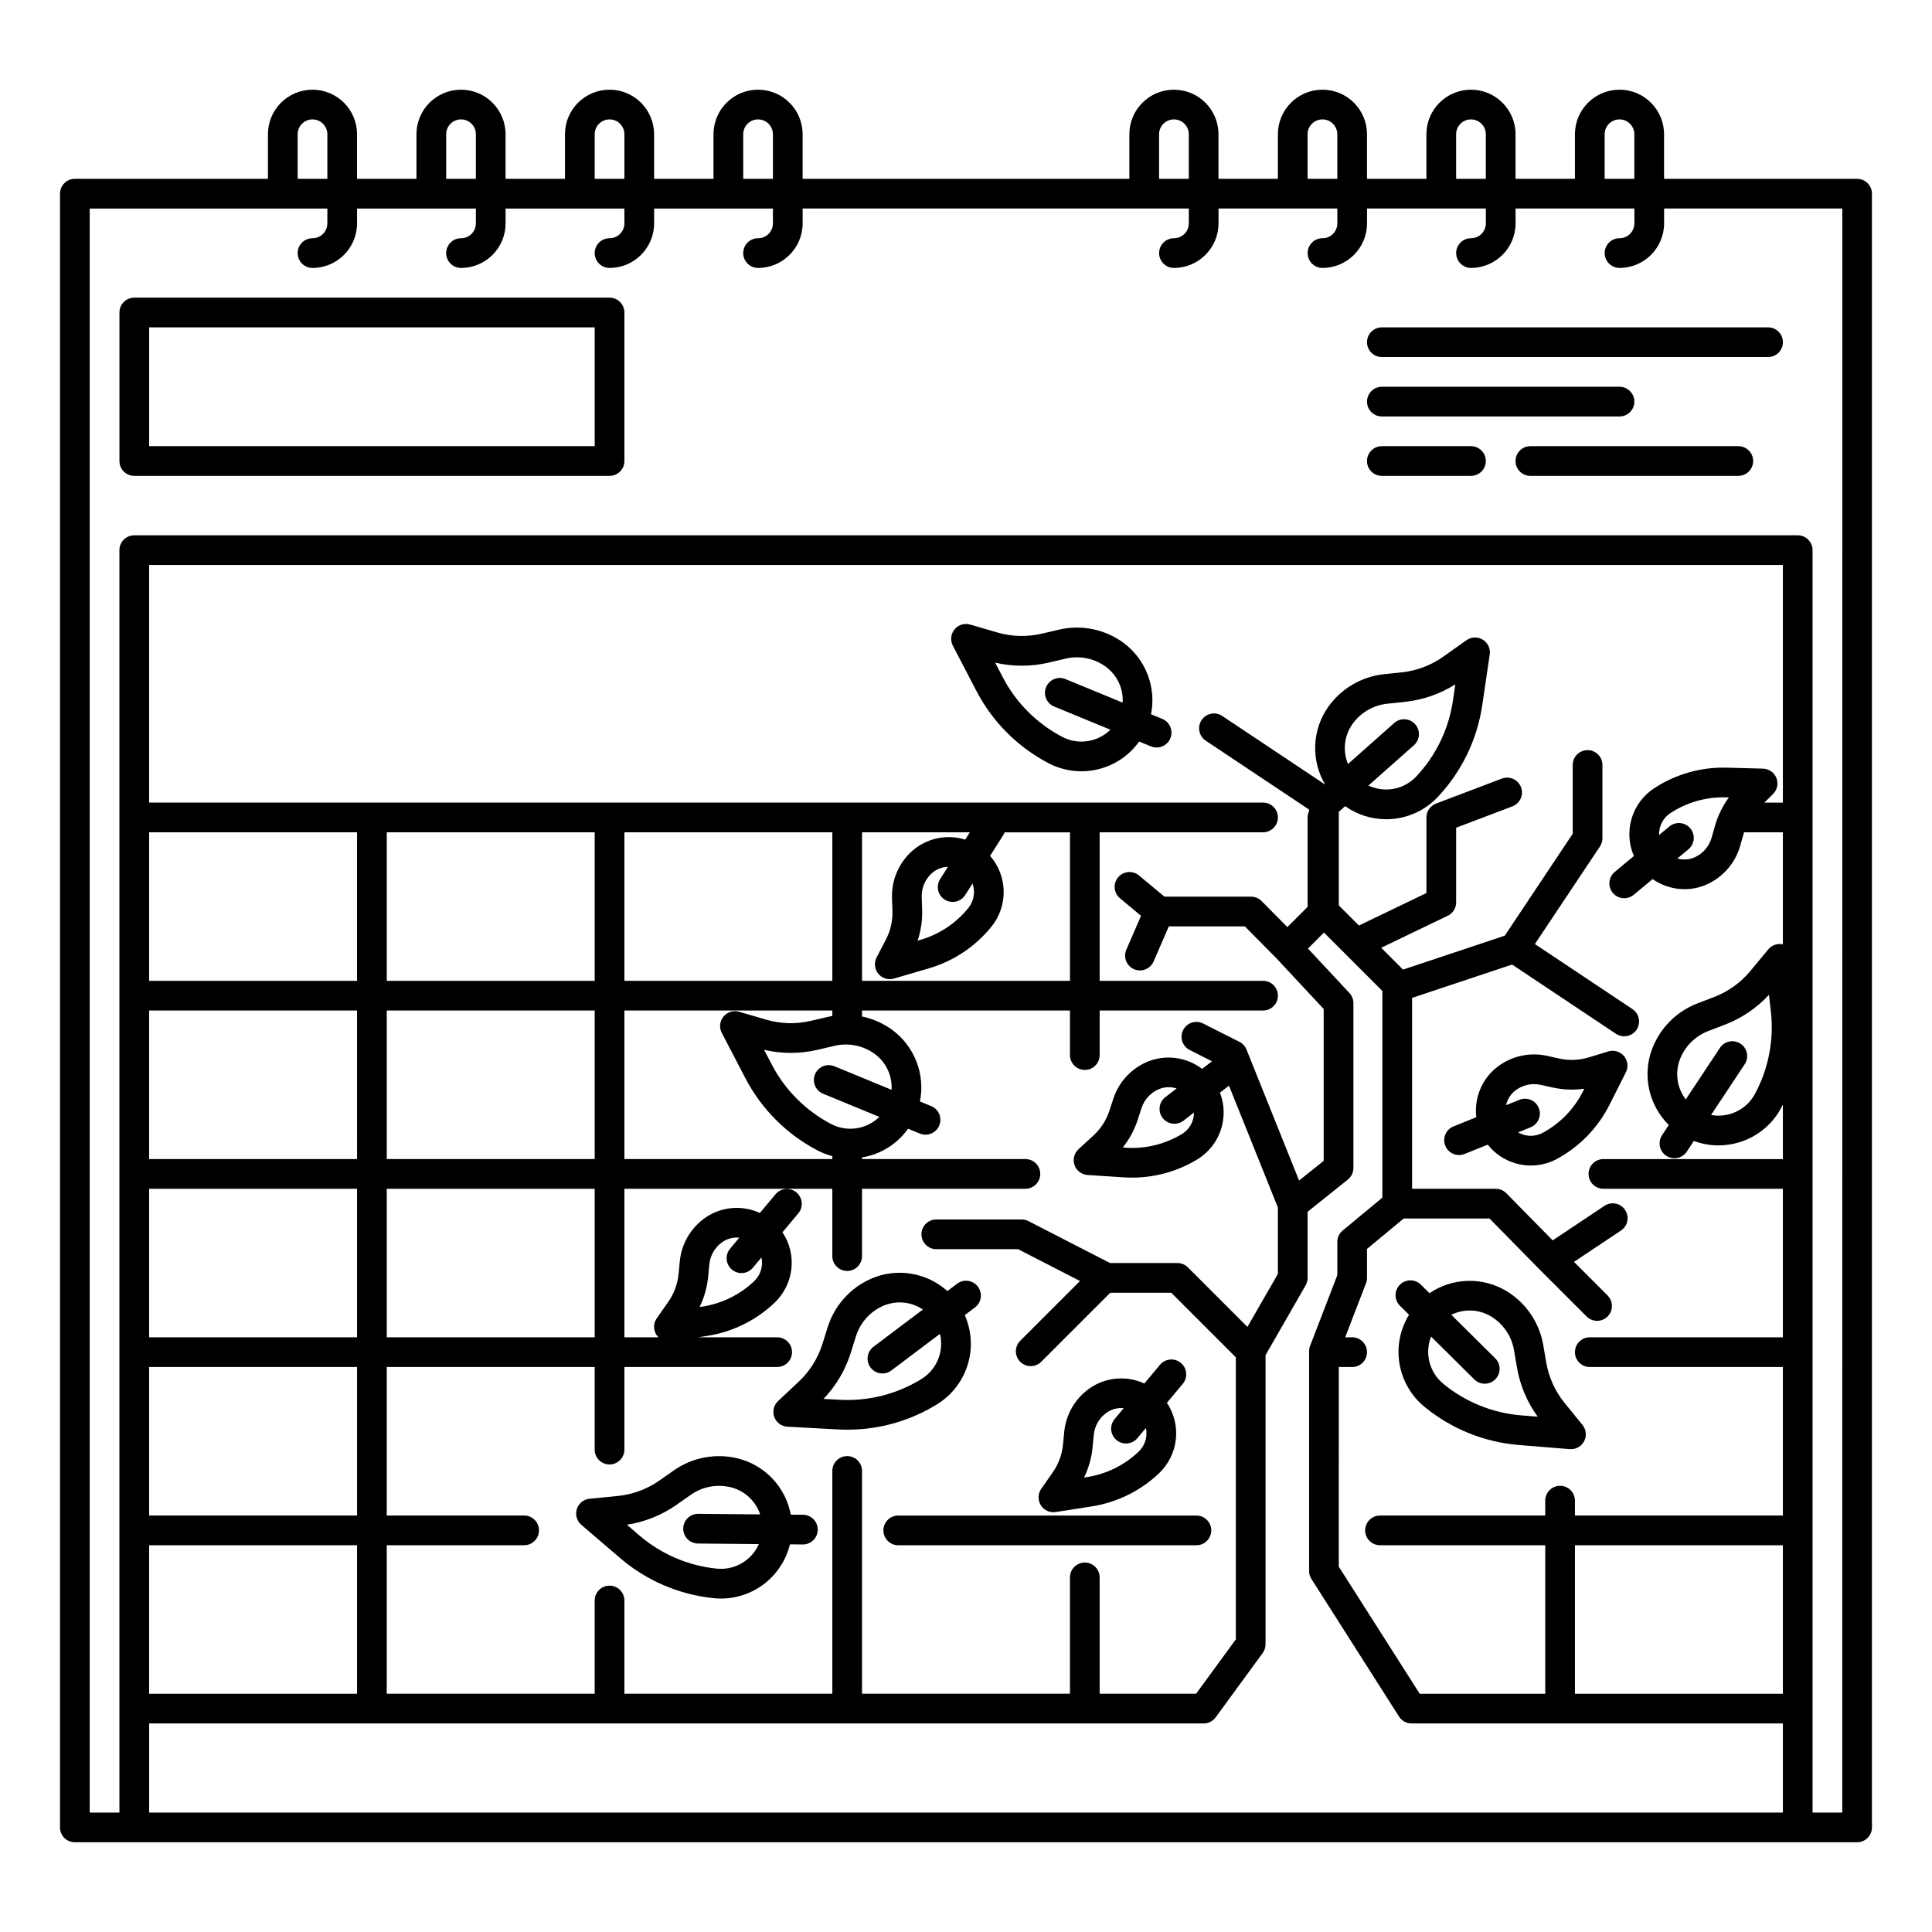
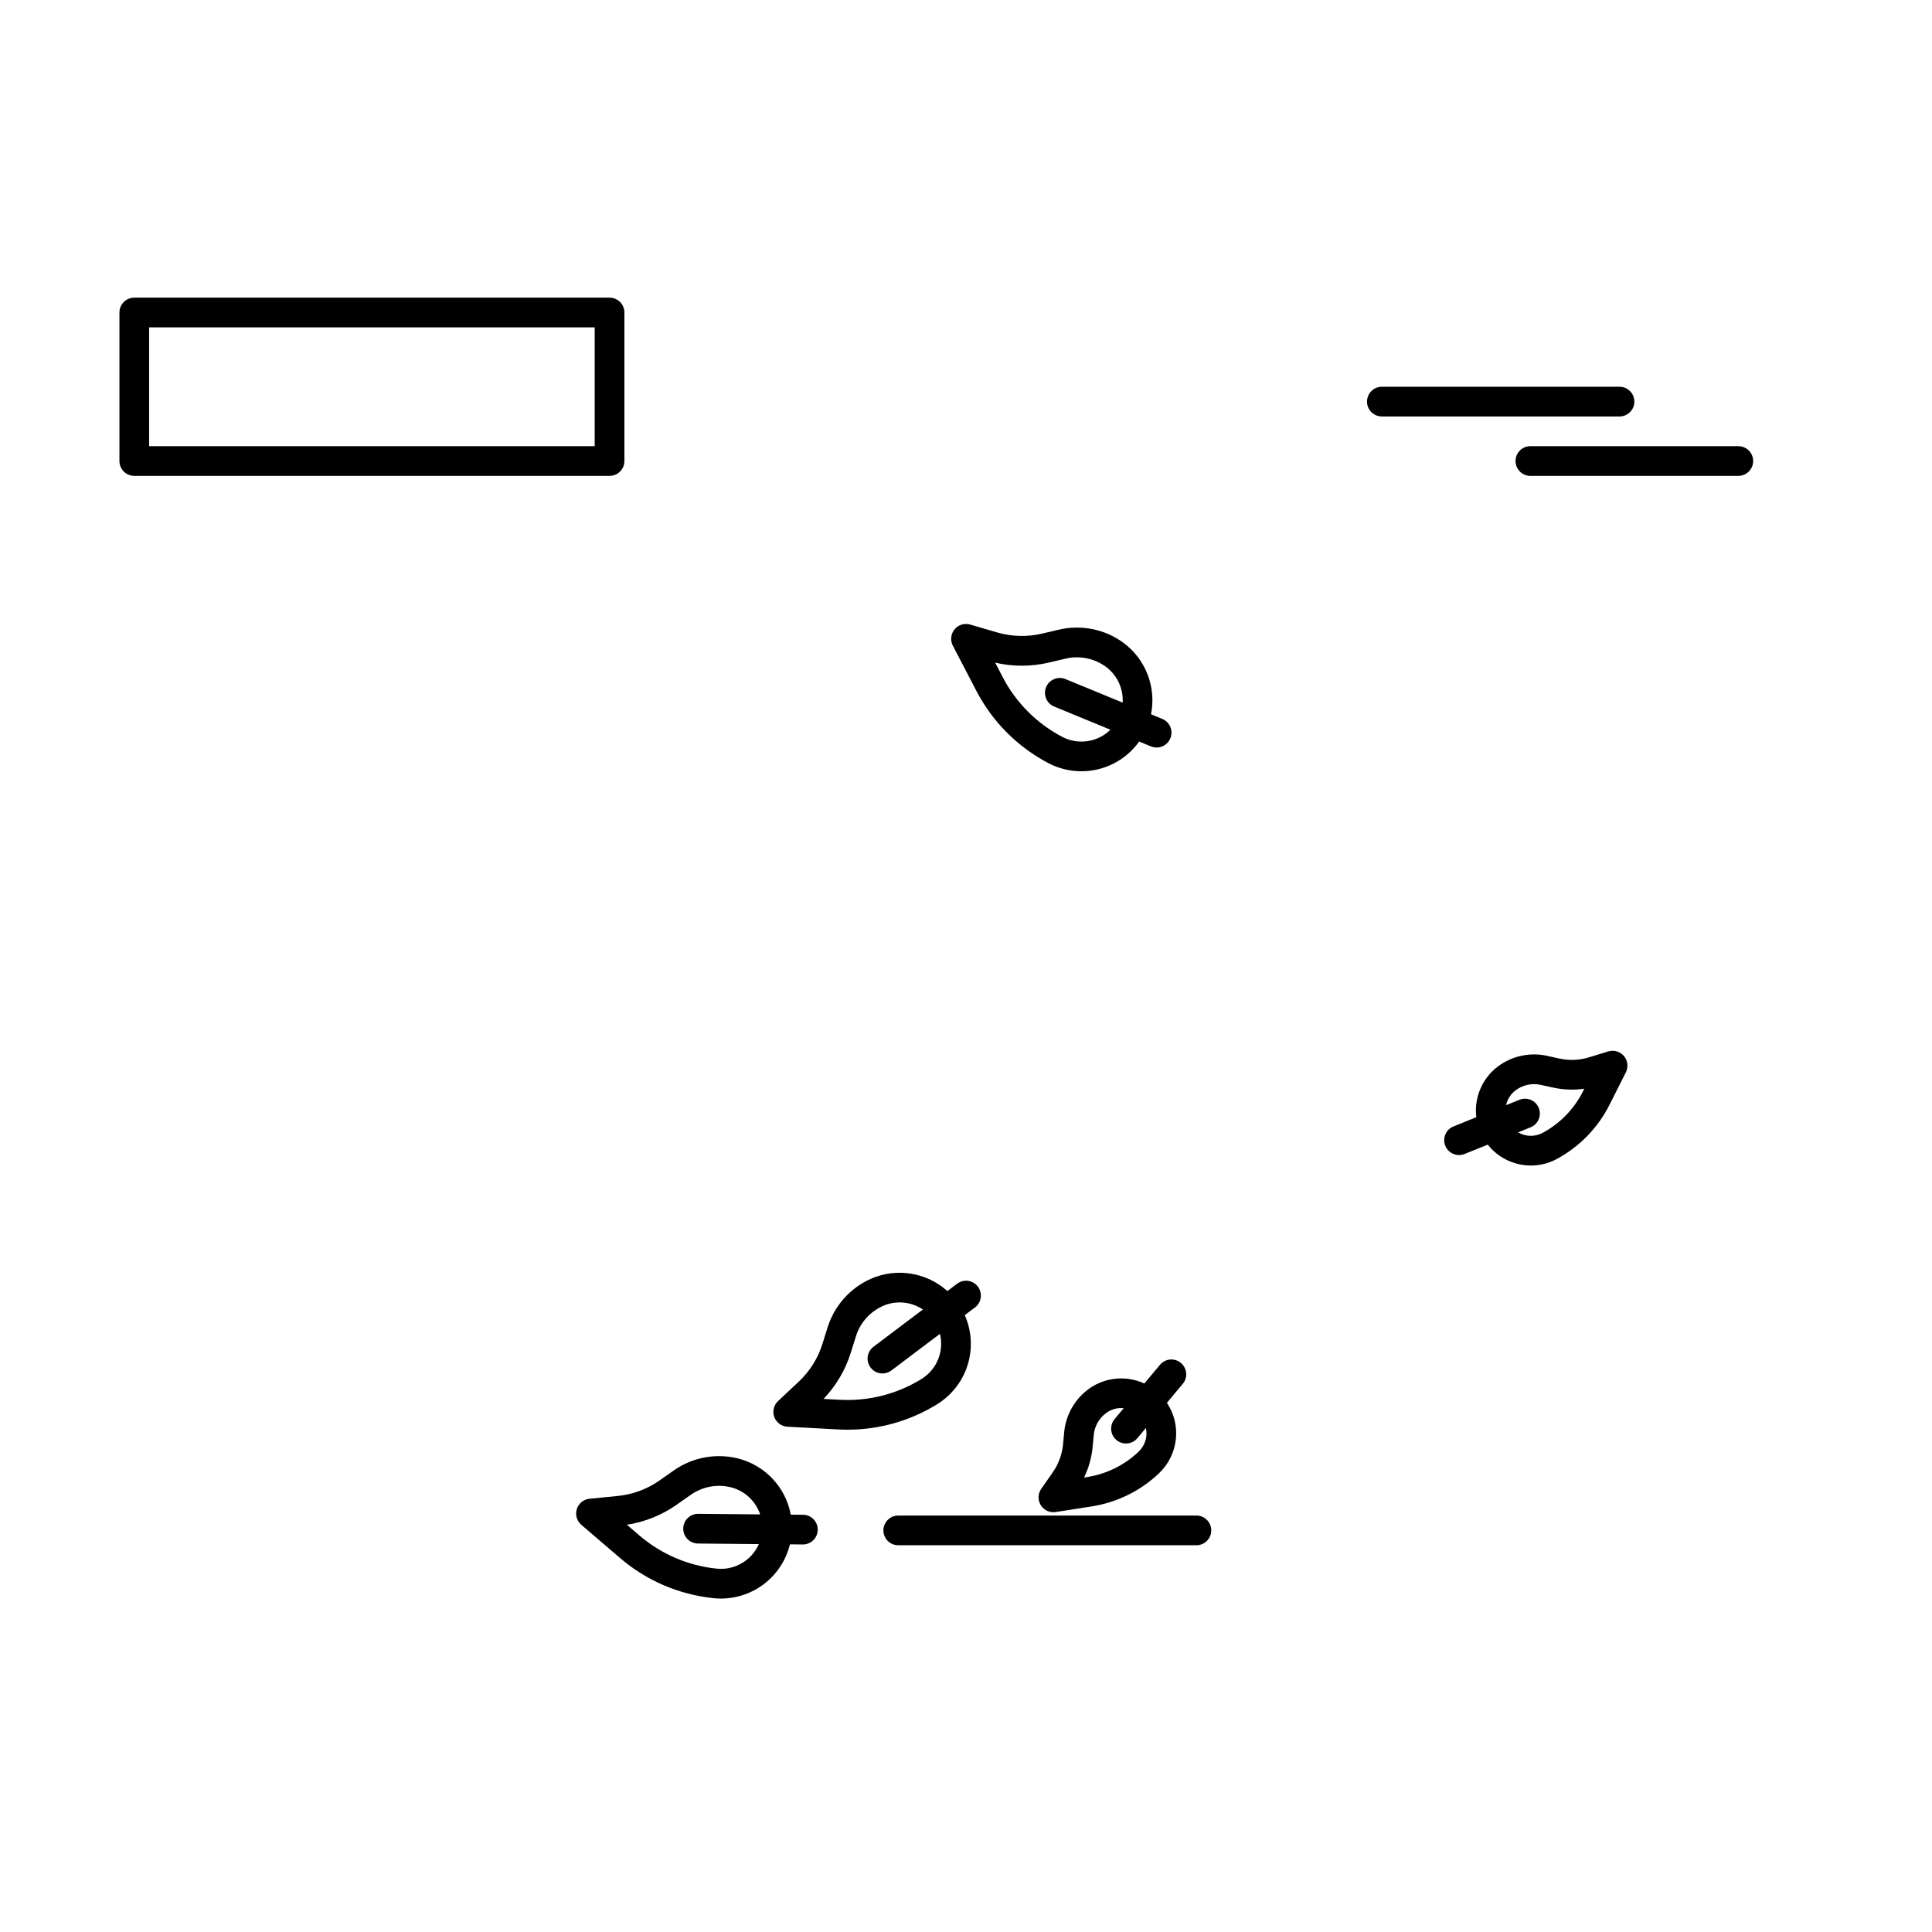
<svg xmlns="http://www.w3.org/2000/svg" fill="#000000" width="800px" height="800px" version="1.1" viewBox="144 144 512 512">
  <g>
-     <path d="m636.16 191.39h-51.168v-11.809c0-6.523-5.289-11.809-11.809-11.809-6.523 0-11.809 5.285-11.809 11.809v11.809h-15.742v-11.809c0-6.523-5.289-11.809-11.809-11.809-6.523 0-11.809 5.285-11.809 11.809v11.809h-15.746v-11.809c0-6.523-5.285-11.809-11.809-11.809-6.519 0-11.805 5.285-11.805 11.809v11.809h-15.746v-11.809c0-6.523-5.285-11.809-11.809-11.809-6.519 0-11.809 5.285-11.809 11.809v11.809h-86.59v-11.809c0-6.523-5.289-11.809-11.809-11.809-6.523 0-11.809 5.285-11.809 11.809v11.809h-15.742v-11.809c0-6.523-5.289-11.809-11.809-11.809-6.523 0-11.809 5.285-11.809 11.809v11.809h-15.746v-11.809c0-6.523-5.285-11.809-11.805-11.809-6.523 0-11.809 5.285-11.809 11.809v11.809h-15.746v-11.809c0-6.523-5.285-11.809-11.809-11.809-6.519 0-11.805 5.285-11.805 11.809v11.809h-51.172c-2.172 0-3.934 1.762-3.934 3.934v432.96c0 1.043 0.414 2.043 1.152 2.781 0.738 0.738 1.738 1.152 2.781 1.152h472.32c1.043 0 2.043-0.414 2.781-1.152 0.738-0.738 1.152-1.738 1.152-2.781v-432.96c0-1.043-0.414-2.043-1.152-2.781-0.738-0.738-1.738-1.152-2.781-1.152zm-66.914-11.809c0-2.176 1.762-3.938 3.938-3.938 2.172 0 3.934 1.762 3.934 3.938v11.809h-7.871zm-39.359 0c0-2.176 1.762-3.938 3.938-3.938 2.172 0 3.934 1.762 3.934 3.938v11.809h-7.871zm-39.359 0c0-2.176 1.762-3.938 3.934-3.938 2.176 0 3.938 1.762 3.938 3.938v11.809h-7.871zm-39.359 0c0-2.176 1.762-3.938 3.934-3.938 2.176 0 3.938 1.762 3.938 3.938v11.809h-7.871zm-110.21 0c0-2.176 1.762-3.938 3.938-3.938 2.172 0 3.938 1.762 3.938 3.938v11.809h-7.871zm-39.359 0c0-2.176 1.762-3.938 3.938-3.938 2.172 0 3.934 1.762 3.934 3.938v11.809h-7.871zm-39.359 0c0-2.176 1.762-3.938 3.938-3.938 2.172 0 3.934 1.762 3.934 3.938v11.809h-7.871zm-39.359 0c0-2.176 1.762-3.938 3.934-3.938 2.176 0 3.938 1.762 3.938 3.938v11.809h-7.871zm-39.359 444.77v-23.617h279.46c1.254 0 2.434-0.598 3.176-1.613l12.469-17.055c0.492-0.676 0.758-1.488 0.758-2.324v-76.621l10.629-18.508c0.34-0.598 0.52-1.27 0.52-1.957v-17.527l10.66-8.527h-0.004c0.934-0.746 1.477-1.879 1.477-3.074v-43.688c0-0.996-0.375-1.957-1.055-2.688l-10.988-11.777 4.238-4.238 15.48 15.48v54.773l-10.516 8.711h0.004c-0.902 0.746-1.426 1.855-1.426 3.027v8.797l-7.215 18.734c-0.172 0.453-0.262 0.934-0.262 1.414v58.254c0 0.75 0.211 1.484 0.613 2.113l23.223 36.473c0.723 1.137 1.977 1.82 3.32 1.82h98.402v23.617zm421.73-203.76c-1.812-1.203-4.254-0.707-5.453 1.105l-9.055 13.664c-2.273-2.973-2.883-6.898-1.621-10.418 1.293-3.547 4.059-6.356 7.582-7.703l4.356-1.664c4.469-1.707 8.48-4.422 11.73-7.934l0.492 4.289c0.883 7.566-0.578 15.223-4.18 21.938-2.25 4.203-6.957 6.477-11.648 5.613l8.906-13.438h-0.004c1.203-1.812 0.707-4.254-1.105-5.453zm11.23 172.27h-55.105v-39.359h55.105zm0-236.16h-4.906l2.297-2.273v-0.004c1.121-1.109 1.473-2.777 0.891-4.242-0.578-1.469-1.977-2.445-3.555-2.488l-9.617-0.254h0.004c-6.809-0.188-13.508 1.711-19.207 5.441-2.875 1.879-4.992 4.711-5.981 8-0.988 3.289-0.781 6.82 0.586 9.973l-5.078 4.223c-1.672 1.391-1.902 3.871-0.512 5.543s3.871 1.898 5.543 0.512l5.008-4.164c2.481 1.738 5.434 2.672 8.461 2.672 2.113 0.004 4.203-0.457 6.117-1.352 4.215-1.969 7.363-5.668 8.637-10.141l0.91-3.203c0.035-0.125 0.078-0.246 0.117-0.371h10.285v29.684c-1.434-0.312-2.918 0.199-3.856 1.328l-4.785 5.769c-2.555 3.074-5.856 5.441-9.59 6.871l-4.356 1.664c-5.656 2.16-10.098 6.668-12.168 12.359-1.223 3.402-1.445 7.082-0.641 10.605 0.801 3.523 2.594 6.742 5.164 9.281l-1.777 2.684v0.004c-0.582 0.867-0.793 1.934-0.59 2.961 0.207 1.027 0.812 1.93 1.688 2.508 0.871 0.578 1.938 0.785 2.965 0.574 1.023-0.211 1.926-0.82 2.5-1.695l1.859-2.809c2.082 0.781 4.289 1.18 6.512 1.184 1.859-0.004 3.707-0.277 5.488-0.82 4.789-1.438 8.805-4.731 11.148-9.145 0.152-0.281 0.297-0.57 0.438-0.852v14.438h-47.562c-2.172 0-3.934 1.762-3.934 3.934 0 2.176 1.762 3.938 3.934 3.938h47.562v39.359h-51.168c-2.176 0-3.938 1.762-3.938 3.938 0 2.172 1.762 3.934 3.938 3.934h51.168v39.359l-55.105 0.004v-3.938c0-2.176-1.762-3.938-3.938-3.938-2.172 0-3.934 1.762-3.934 3.938v3.938h-43.789c-2.172 0-3.938 1.762-3.938 3.934 0 2.176 1.766 3.938 3.938 3.938h43.789v39.359h-33.262l-21.453-33.684 0.004-52.91h3.543c2.172 0 3.934-1.762 3.934-3.934 0-2.176-1.762-3.938-3.934-3.938h-1.848l5.519-14.328c0.172-0.453 0.262-0.934 0.262-1.414v-7.676l9.75-8.078c0.031 0 0.059 0.008 0.09 0.008h22.621l13.406 13.648 0.016 0.012 0.012 0.016 12.344 12.344c1.547 1.492 4 1.469 5.519-0.051 1.516-1.516 1.539-3.973 0.047-5.516l-8.953-8.953 12.414-8.277c0.883-0.57 1.5-1.473 1.711-2.504 0.215-1.031 0.004-2.106-0.578-2.981-0.586-0.879-1.496-1.484-2.527-1.684-1.035-0.199-2.106 0.023-2.973 0.617l-13.695 9.133-12.281-12.496c-0.742-0.754-1.754-1.18-2.809-1.18h-22.172v-50.586l26.512-8.836 27.523 18.352c1.809 1.207 4.254 0.715 5.457-1.094 1.207-1.809 0.719-4.25-1.09-5.457l-25.852-17.234 17.234-25.852c0.43-0.648 0.66-1.406 0.66-2.184v-19.418c0-2.172-1.762-3.938-3.938-3.938-2.172 0-3.934 1.766-3.934 3.938v18.227l-18.008 27.012-26.961 8.988-5.785-5.785 17.629-8.484c1.363-0.656 2.227-2.031 2.231-3.543v-19.789l14.91-5.66v-0.004c2.031-0.77 3.055-3.043 2.281-5.074-0.77-2.035-3.043-3.055-5.074-2.285l-17.449 6.625-0.004 0.004c-1.527 0.578-2.539 2.043-2.539 3.676v20.027l-17.887 8.609-5.336-5.336v-24.797l1.691-1.496-0.004-0.004c3.168 2.254 6.957 3.465 10.84 3.465 0.219 0 0.438-0.004 0.652-0.012h0.004c4.996-0.156 9.723-2.305 13.125-5.965 6.305-6.731 10.398-15.227 11.727-24.352l1.961-13.332c0.23-1.559-0.492-3.106-1.84-3.93-1.344-0.82-3.047-0.762-4.332 0.152l-6.109 4.344v-0.004c-3.262 2.316-7.062 3.75-11.035 4.168l-4.637 0.484-0.004 0.004c-6.023 0.629-11.473 3.844-14.941 8.809-2.055 2.973-3.219 6.473-3.352 10.082-0.133 3.613 0.77 7.188 2.602 10.301l-0.027 0.023-27.203-18.133h0.004c-0.867-0.586-1.934-0.801-2.965-0.598-1.027 0.203-1.93 0.805-2.512 1.676-0.582 0.871-0.789 1.941-0.582 2.965 0.207 1.027 0.816 1.93 1.691 2.508l27.375 18.25v0.406-0.004c-0.258 0.527-0.391 1.105-0.395 1.688v23.617c0 0.023 0.008 0.047 0.008 0.07l-5.371 5.371-6.824-6.894v-0.004c-0.742-0.746-1.75-1.168-2.801-1.168h-22.949l-6.746-5.621h0.004c-0.801-0.668-1.836-0.988-2.879-0.895-1.039 0.094-1.996 0.598-2.664 1.402-1.395 1.668-1.168 4.152 0.504 5.543l5.574 4.644-3.883 8.945c-0.426 0.961-0.449 2.047-0.066 3.023 0.379 0.98 1.137 1.762 2.098 2.18 0.961 0.418 2.051 0.434 3.023 0.047 0.977-0.387 1.754-1.148 2.164-2.113l4.027-9.281h20.152l8.418 8.508 12.473 13.383v40.246l-6.519 5.215-13.934-34.707c-0.359-0.887-1.023-1.617-1.879-2.047l-9.625-4.863c-1.941-0.98-4.309-0.203-5.289 1.738-0.98 1.941-0.203 4.309 1.738 5.289l5.914 2.988-2.625 2.016h-0.004c-4.152-3.172-9.684-3.891-14.512-1.883-4.285 1.805-7.574 5.379-9.016 9.801l-1.031 3.164h-0.004c-0.824 2.523-2.289 4.797-4.25 6.59l-3.945 3.613 0.004 0.004c-1.164 1.062-1.578 2.719-1.055 4.207 0.523 1.484 1.883 2.519 3.457 2.621l9.598 0.625c0.734 0.047 1.469 0.07 2.203 0.07 6.059 0.004 12.004-1.648 17.195-4.773 2.945-1.766 5.172-4.516 6.285-7.762 1.113-3.25 1.043-6.785-0.203-9.988l2.398-1.844 12.961 32.273v17.613l-8.07 14.047-15.781-15.781 0.004 0.004c-0.738-0.738-1.738-1.152-2.781-1.152h-17.859l-21.605-11.109c-0.559-0.289-1.176-0.438-1.801-0.438h-22.633c-2.172 0-3.934 1.766-3.934 3.938 0 2.176 1.762 3.938 3.934 3.938h21.68l16.402 8.434-15.809 15.809c-0.75 0.734-1.176 1.742-1.184 2.793-0.004 1.051 0.41 2.062 1.152 2.805 0.742 0.742 1.754 1.16 2.805 1.152 1.051-0.004 2.059-0.43 2.793-1.184l18.27-18.266h16.156l17.113 17.113v74.754l-10.527 14.406h-25.555v-30.832c0-2.172-1.762-3.938-3.934-3.938-2.176 0-3.938 1.766-3.938 3.938v30.832h-55.105v-59.039c0-2.176-1.762-3.938-3.934-3.938-2.176 0-3.938 1.762-3.938 3.938v59.039h-55.105v-24.707c0-2.176-1.762-3.938-3.934-3.938-2.176 0-3.938 1.762-3.938 3.938v24.707h-55.105v-39.359h36.41c2.172 0 3.938-1.762 3.938-3.938 0-2.172-1.766-3.934-3.938-3.934h-36.41v-39.363h55.105v21.895c0 2.176 1.762 3.938 3.938 3.938 2.172 0 3.934-1.762 3.934-3.938v-21.895h40.484c2.176 0 3.938-1.762 3.938-3.934 0-2.176-1.762-3.938-3.938-3.938h-20.91l2.348-0.367c6.731-1.039 12.98-4.113 17.906-8.816 2.484-2.367 4.051-5.535 4.43-8.945 0.379-3.41-0.457-6.844-2.363-9.699l4.238-5.074c1.352-1.668 1.113-4.117-0.539-5.492-1.648-1.379-4.098-1.18-5.504 0.449l-4.18 5h0.004c-4.746-2.191-10.305-1.684-14.578 1.328-3.789 2.691-6.219 6.898-6.66 11.527l-0.316 3.312h-0.004c-0.254 2.648-1.188 5.184-2.711 7.363l-3.062 4.387c-1.102 1.559-0.914 3.688 0.445 5.027h-9.027v-39.359h55.105v17.844c0 2.172 1.762 3.938 3.938 3.938 2.172 0 3.934-1.766 3.934-3.938v-17.844h43.297c2.176 0 3.938-1.762 3.938-3.938 0-2.172-1.762-3.934-3.938-3.934h-43.297v-0.43c0.84-0.137 1.664-0.332 2.477-0.582 3.926-1.211 7.344-3.68 9.723-7.031l3.129 1.289h-0.004c2.012 0.828 4.312-0.129 5.141-2.141 0.828-2.012-0.129-4.312-2.141-5.141l-2.981-1.227c0.711-3.543 0.391-7.215-0.922-10.582-1.309-3.371-3.555-6.293-6.473-8.426-2.371-1.719-5.082-2.914-7.949-3.516v-1.578h55.105v11.809c0 2.176 1.762 3.938 3.938 3.938 2.172 0 3.934-1.762 3.934-3.938v-11.809h43.297c2.172 0 3.938-1.762 3.938-3.934 0-2.176-1.766-3.938-3.938-3.938h-43.297v-39.359h43.297c2.172 0 3.938-1.762 3.938-3.938 0-2.172-1.766-3.934-3.938-3.934h-295.2v-62.977h432.96zm-24.523 6.832h-0.004c-0.668-0.805-1.625-1.309-2.664-1.406-1.043-0.094-2.078 0.227-2.879 0.895l-2.742 2.277c-0.016-0.535 0.027-1.066 0.137-1.59 0.359-1.742 1.398-3.269 2.891-4.238 4.16-2.727 9.023-4.176 13.996-4.172 0.23 0 0.461 0 0.688 0.012l0.789 0.02v-0.004c-0.855 1.164-1.602 2.406-2.227 3.707-0.02 0.043-0.039 0.086-0.055 0.129-0.562 1.168-1.023 2.383-1.379 3.629l-0.91 3.199v0.004c-0.645 2.273-2.25 4.156-4.394 5.16-1.465 0.68-3.129 0.809-4.684 0.355l2.93-2.434c0.801-0.668 1.305-1.629 1.398-2.668 0.098-1.039-0.227-2.074-0.895-2.875zm-89.609-27.551-0.004-0.004c2.16-3.094 5.559-5.094 9.312-5.488l4.637-0.484c4.754-0.504 9.332-2.09 13.375-4.644l-0.625 4.273v-0.004c-1.098 7.539-4.481 14.562-9.691 20.117-1.98 2.133-4.734 3.387-7.644 3.477-1.742 0.051-3.477-0.309-5.055-1.051l12.062-10.688c1.617-1.445 1.762-3.926 0.324-5.547-1.438-1.625-3.918-1.777-5.543-0.348l-12.27 10.875c-1.434-3.457-1.012-7.406 1.117-10.484zm-42.129 104.46c-0.426 1.727-1.523 3.211-3.051 4.121-4.461 2.688-9.641 3.941-14.836 3.594l-0.789-0.051h0.004c1.742-2.184 3.078-4.66 3.945-7.316l1.031-3.164c0.734-2.246 2.41-4.066 4.59-4.984 1.492-0.629 3.16-0.691 4.699-0.18l-3.023 2.32c-1.691 1.336-1.996 3.781-0.684 5.488 1.312 1.711 3.754 2.047 5.481 0.754l2.828-2.172c-0.004 0.535-0.066 1.07-0.195 1.59zm-276.7 152.42v-39.359h55.102v39.359zm118.08-228.29v39.359h-55.105v-39.359zm62.977 0v39.359h-55.105v-39.359zm36.441 0-1.23 1.938c-4.992-1.559-10.434-0.336-14.281 3.203-3.41 3.164-5.277 7.652-5.117 12.301l0.113 3.324c0.094 2.66-0.504 5.297-1.73 7.656l-2.469 4.746h0.004c-0.73 1.398-0.551 3.098 0.449 4.316 1 1.215 2.633 1.719 4.144 1.277l9.23-2.699 0.004-0.004c6.539-1.902 12.336-5.766 16.617-11.066 2.152-2.668 3.297-6.012 3.231-9.441-0.07-3.434-1.344-6.731-3.602-9.312l3.543-5.582v0.004c0.129-0.211 0.238-0.43 0.328-0.656h17.301v39.359h-55.105v-39.363zm-0.383 20.039c-3.273 4.051-7.707 7.004-12.711 8.461l-0.754 0.219 0.004 0.004c0.887-2.648 1.297-5.438 1.203-8.23l-0.113-3.324h-0.004c-0.082-2.363 0.867-4.648 2.602-6.258 1.188-1.098 2.734-1.727 4.352-1.77l-2.039 3.211c-0.582 0.879-0.781 1.957-0.559 2.988 0.219 1.031 0.848 1.93 1.738 2.492 0.887 0.566 1.969 0.75 2.996 0.516 1.027-0.238 1.914-0.879 2.469-1.777l1.906-3.004c0.789 2.199 0.375 4.652-1.09 6.473zm-20.355 48.203-15.156-6.25c-2.012-0.828-4.312 0.133-5.141 2.141-0.828 2.012 0.133 4.312 2.141 5.141l14.906 6.141c-3.402 3.34-8.574 4.102-12.793 1.879-6.746-3.543-12.242-9.066-15.754-15.828l-1.996-3.828h0.004c4.656 1.09 9.504 1.09 14.16 0l4.539-1.062c3.672-0.859 7.539-0.082 10.594 2.133 3.019 2.207 4.711 5.797 4.492 9.531zm-15.703-19.574c-0.395 0.07-0.789 0.148-1.18 0.238l-4.539 1.062v0.004c-3.894 0.906-7.953 0.797-11.793-0.32l-7.195-2.098c-1.516-0.441-3.144 0.062-4.144 1.281s-1.18 2.918-0.449 4.316l6.227 11.949v0.004c4.25 8.18 10.902 14.863 19.066 19.152 1.273 0.668 2.617 1.191 4.008 1.559v0.777h-55.105v-39.363h55.105zm-62.977-1.438v39.359l-55.105 0.004v-39.363zm-118.08 86.594v-39.359h55.102v39.359zm55.105 7.871v39.359l-55.105 0.004v-39.363zm7.871-47.23h55.105v39.359h-55.109zm-7.871-7.871h-55.105v-39.363h55.102zm99.348 29.297h-0.004c1.668 1.395 4.148 1.176 5.543-0.492l2.281-2.734c0.5 2.285-0.23 4.664-1.922 6.277-3.769 3.594-8.547 5.945-13.695 6.742l-0.777 0.121c1.227-2.508 1.996-5.219 2.266-8l0.316-3.312c0.227-2.356 1.465-4.496 3.391-5.867 1.324-0.934 2.938-1.359 4.547-1.199l-2.441 2.926c-1.391 1.664-1.172 4.144 0.492 5.539zm-99.352-115.89v39.359h-55.102v-39.359zm393.6 259.78h-7.871v-334.56c0-1.043-0.414-2.043-1.152-2.781-0.738-0.738-1.738-1.152-2.785-1.152h-440.83c-2.176 0-3.938 1.762-3.938 3.934v334.56h-7.871v-425.09h62.977v3.938c0 1.043-0.414 2.043-1.152 2.781-0.738 0.738-1.738 1.152-2.785 1.152-2.172 0-3.934 1.762-3.934 3.938 0 2.172 1.762 3.938 3.934 3.938 6.519-0.008 11.801-5.293 11.809-11.809v-3.938h31.488v3.938c0 1.043-0.414 2.043-1.152 2.781s-1.738 1.152-2.781 1.152c-2.176 0-3.938 1.762-3.938 3.938 0 2.172 1.762 3.938 3.938 3.938 6.516-0.008 11.801-5.293 11.805-11.809v-3.938h31.488v3.938c0 1.043-0.414 2.043-1.152 2.781-0.738 0.738-1.738 1.152-2.781 1.152-2.176 0-3.938 1.762-3.938 3.938 0 2.172 1.762 3.938 3.938 3.938 6.516-0.008 11.801-5.293 11.809-11.809v-3.938h31.488v3.938c0 1.043-0.418 2.043-1.156 2.781s-1.738 1.152-2.781 1.152c-2.176 0-3.938 1.762-3.938 3.938 0 2.172 1.762 3.938 3.938 3.938 6.519-0.008 11.801-5.293 11.809-11.809v-3.938h102.34v3.938c0 1.043-0.414 2.043-1.152 2.781s-1.738 1.152-2.785 1.152c-2.172 0-3.934 1.762-3.934 3.938 0 2.172 1.762 3.938 3.934 3.938 6.519-0.008 11.801-5.293 11.809-11.809v-3.938h31.488v3.938c0 1.043-0.414 2.043-1.152 2.781-0.738 0.738-1.738 1.152-2.785 1.152-2.172 0-3.934 1.762-3.934 3.938 0 2.172 1.762 3.938 3.934 3.938 6.519-0.008 11.805-5.293 11.809-11.809v-3.938h31.488v3.938c0 1.043-0.414 2.043-1.152 2.781s-1.738 1.152-2.781 1.152c-2.176 0-3.938 1.762-3.938 3.938 0 2.172 1.762 3.938 3.938 3.938 6.516-0.008 11.801-5.293 11.809-11.809v-3.938h31.488v3.938h-0.004c0 1.043-0.414 2.043-1.152 2.781-0.738 0.738-1.738 1.152-2.781 1.152-2.176 0-3.938 1.762-3.938 3.938 0 2.172 1.762 3.938 3.938 3.938 6.519-0.008 11.801-5.293 11.809-11.809v-3.938h47.23z" />
    <path d="m378.11 549.57c0 1.043 0.414 2.047 1.152 2.785 0.738 0.738 1.738 1.152 2.781 1.152h79.016c2.176 0 3.938-1.762 3.938-3.938 0-2.172-1.762-3.934-3.938-3.934h-79.016c-2.172 0-3.934 1.762-3.934 3.934z" />
    <path d="m305.54 222.88h-125.95c-2.176 0-3.938 1.762-3.938 3.934v39.363c0 1.043 0.414 2.043 1.152 2.781s1.742 1.152 2.785 1.152h125.95c1.043 0 2.043-0.414 2.781-1.152 0.738-0.738 1.152-1.738 1.152-2.781v-39.363c0-1.043-0.414-2.043-1.152-2.781-0.738-0.738-1.738-1.152-2.781-1.152zm-3.938 39.359h-118.08v-31.488h118.08z" />
-     <path d="m510.21 230.75c-2.176 0-3.938 1.762-3.938 3.938 0 2.172 1.762 3.934 3.938 3.934h102.34c2.176 0 3.938-1.762 3.938-3.934 0-2.176-1.762-3.938-3.938-3.938z" />
    <path d="m510.21 254.37h62.977c2.172 0 3.934-1.762 3.934-3.938 0-2.172-1.762-3.938-3.934-3.938h-62.977c-2.176 0-3.938 1.766-3.938 3.938 0 2.176 1.762 3.938 3.938 3.938z" />
-     <path d="m533.82 262.24h-23.617c-2.176 0-3.938 1.762-3.938 3.938 0 2.172 1.762 3.934 3.938 3.934h23.617c2.172 0 3.934-1.762 3.934-3.934 0-2.176-1.762-3.938-3.934-3.938z" />
    <path d="m604.67 262.24h-55.105c-2.172 0-3.934 1.762-3.934 3.938 0 2.172 1.762 3.934 3.934 3.934h55.105c2.172 0 3.934-1.762 3.934-3.934 0-2.176-1.762-3.938-3.934-3.938z" />
    <path d="m374.94 482.83c-5.555 2.414-9.785 7.117-11.598 12.895l-1.398 4.449v0.004c-1.199 3.812-3.359 7.25-6.277 9.984l-5.469 5.125v0.004c-1.152 1.078-1.547 2.738-1.008 4.219 0.543 1.48 1.914 2.496 3.488 2.582l13.457 0.723c0.824 0.043 1.648 0.066 2.473 0.066h-0.004c8.379 0.008 16.594-2.324 23.723-6.727 3.875-2.383 6.758-6.09 8.109-10.434 1.352-4.348 1.082-9.035-0.762-13.195l2.699-2.035h0.004c1.734-1.309 2.082-3.777 0.773-5.516-1.309-1.734-3.777-2.082-5.512-0.773l-2.57 1.941h-0.004c-2.688-2.414-6.012-4.008-9.578-4.594-3.566-0.59-7.223-0.145-10.547 1.281zm-0.227 23.582c1.309 1.734 3.773 2.082 5.512 0.773l12.871-9.703c1.145 4.629-0.836 9.469-4.898 11.969-6.481 4.004-14.035 5.926-21.641 5.504l-4.309-0.23h-0.004c3.309-3.457 5.773-7.629 7.207-12.191l1.398-4.449c1.129-3.602 3.766-6.531 7.227-8.035 3.438-1.477 7.391-1.105 10.496 0.984l-13.086 9.867c-0.836 0.629-1.383 1.562-1.531 2.598-0.145 1.031 0.129 2.082 0.758 2.914z" />
    <path d="m402.74 327.07c4.25 8.18 10.906 14.867 19.066 19.152 4.027 2.121 8.684 2.715 13.113 1.664 4.426-1.047 8.324-3.668 10.969-7.371l3.129 1.289v-0.004c2.012 0.828 4.312-0.129 5.137-2.141 0.828-2.012-0.129-4.312-2.141-5.141l-2.977-1.227c0.707-3.543 0.387-7.215-0.926-10.582-1.309-3.371-3.555-6.293-6.473-8.426-4.902-3.555-11.109-4.801-17.004-3.418l-4.539 1.062c-3.894 0.906-7.953 0.797-11.793-0.316l-7.195-2.098v-0.004c-1.516-0.438-3.144 0.066-4.144 1.285s-1.176 2.914-0.449 4.312zm19.148-7.469 4.539-1.062c3.676-0.859 7.539-0.082 10.594 2.129 3.023 2.211 4.715 5.801 4.496 9.535l-15.152-6.242c-2.012-0.828-4.312 0.133-5.141 2.141-0.828 2.012 0.133 4.312 2.144 5.141l14.906 6.141h-0.004c-3.398 3.344-8.57 4.102-12.789 1.879-6.746-3.543-12.246-9.066-15.758-15.828l-1.992-3.828c4.656 1.086 9.5 1.082 14.156-0.004z" />
-     <path d="m553.77 505.07-0.789-4.598c-1.02-5.969-4.582-11.203-9.762-14.336-3.102-1.859-6.668-2.793-10.277-2.691-3.613 0.102-7.121 1.234-10.109 3.266l-2.289-2.262c-1.547-1.531-4.039-1.52-5.566 0.023-1.531 1.547-1.52 4.039 0.023 5.566l2.402 2.383h0.004c-2.387 3.875-3.285 8.484-2.531 12.973 0.758 4.488 3.113 8.551 6.637 11.43 7.125 5.856 15.871 9.387 25.059 10.121l13.434 1.09c0.105 0.008 0.215 0.012 0.32 0.012 1.52 0 2.902-0.875 3.555-2.246 0.648-1.371 0.453-2.996-0.504-4.172l-4.731-5.816c-2.523-3.102-4.203-6.801-4.875-10.742zm-6.559 14.023c-7.598-0.605-14.824-3.523-20.707-8.363-3.691-3.023-5.004-8.082-3.25-12.52l11.453 11.344v0.004c1.547 1.527 4.039 1.516 5.566-0.027 1.531-1.543 1.52-4.035-0.023-5.566l-11.637-11.531c1.516-0.746 3.184-1.133 4.875-1.137 1.992-0.004 3.949 0.539 5.652 1.574 3.231 1.953 5.449 5.211 6.086 8.93l0.789 4.598h-0.004c0.809 4.715 2.691 9.18 5.504 13.047z" />
    <path d="m570.2 422.64-5.117 1.566c-2.543 0.781-5.242 0.891-7.84 0.32l-3.246-0.715-0.004-0.004c-4.539-1-9.289 0.023-13.016 2.801-4.18 3.144-6.367 8.273-5.742 13.465l-6.043 2.441c-2.016 0.812-2.988 3.109-2.172 5.125 0.812 2.016 3.109 2.988 5.125 2.172l6.125-2.473c1.855 2.363 4.406 4.09 7.289 4.938 3.707 1.102 7.699 0.68 11.094-1.176 5.984-3.246 10.832-8.25 13.891-14.336l4.328-8.59c0.711-1.406 0.512-3.102-0.508-4.309-1.016-1.203-2.652-1.688-4.16-1.227zm-6.691 10.578v0.004c-2.34 4.656-6.047 8.48-10.629 10.961-1.559 0.855-3.394 1.051-5.102 0.543-0.512-0.152-1.004-0.367-1.465-0.637l3.305-1.336c2.016-0.816 2.988-3.109 2.176-5.125-0.816-2.016-3.109-2.988-5.125-2.172l-3.531 1.426h-0.004c0.34-1.586 1.242-2.988 2.535-3.957 1.898-1.418 4.316-1.938 6.625-1.426l3.246 0.715v-0.004c2.731 0.602 5.543 0.707 8.309 0.312z" />
    <path d="m423.16 544.75c0.203 0 0.406-0.016 0.609-0.047l9.504-1.484c6.731-1.039 12.98-4.117 17.906-8.816 2.484-2.367 4.051-5.535 4.43-8.945 0.379-3.41-0.457-6.844-2.363-9.699l4.238-5.074c1.352-1.668 1.113-4.117-0.535-5.492-1.652-1.379-4.102-1.18-5.504 0.449l-4.18 5c-4.746-2.191-10.301-1.684-14.574 1.328-3.789 2.691-6.223 6.898-6.664 11.527l-0.316 3.312c-0.258 2.648-1.191 5.184-2.711 7.363l-3.062 4.387v0.004c-0.84 1.199-0.941 2.769-0.262 4.07 0.676 1.301 2.019 2.117 3.488 2.117zm10.383-17.188 0.316-3.312v-0.004c0.227-2.352 1.465-4.492 3.391-5.863 1.133-0.805 2.488-1.234 3.875-1.234 0.223 0 0.449 0.012 0.672 0.035l-2.445 2.926h0.004c-1.367 1.668-1.137 4.129 0.52 5.516 1.656 1.383 4.121 1.176 5.519-0.469l2.281-2.734c0.5 2.285-0.23 4.664-1.922 6.277-3.769 3.594-8.547 5.945-13.695 6.742l-0.773 0.121c1.223-2.512 1.988-5.223 2.258-8.004z" />
    <path d="m356.79 545.43-3.219-0.031-0.004 0.004c-0.66-3.555-2.324-6.844-4.797-9.48-2.469-2.637-5.641-4.512-9.145-5.406-5.875-1.473-12.098-0.32-17.055 3.16l-3.816 2.676c-3.273 2.293-7.086 3.703-11.062 4.098l-7.461 0.734c-1.57 0.152-2.894 1.23-3.367 2.731-0.477 1.504-0.008 3.144 1.191 4.172l10.234 8.773h-0.004c6.992 6.012 15.656 9.734 24.828 10.672 0.656 0.07 1.316 0.102 1.977 0.102 4.211-0.008 8.301-1.426 11.609-4.031 3.309-2.606 5.644-6.246 6.641-10.336l3.383 0.031h0.035c2.172 0.008 3.945-1.746 3.953-3.922 0.008-2.172-1.746-3.941-3.918-3.953zm-14.82 11.875c-2.254 1.844-5.152 2.707-8.047 2.398-7.578-0.773-14.734-3.852-20.512-8.82l-3.277-2.809c4.727-0.727 9.223-2.531 13.141-5.277l3.816-2.676h0.004c3.09-2.164 6.965-2.883 10.625-1.969 3.629 0.926 6.535 3.629 7.727 7.176l-16.391-0.152h-0.039c-2.172-0.008-3.941 1.746-3.953 3.922-0.008 2.172 1.746 3.941 3.922 3.953l16.121 0.148-0.004-0.004c-0.699 1.602-1.773 3.012-3.133 4.109z" />
  </g>
</svg>